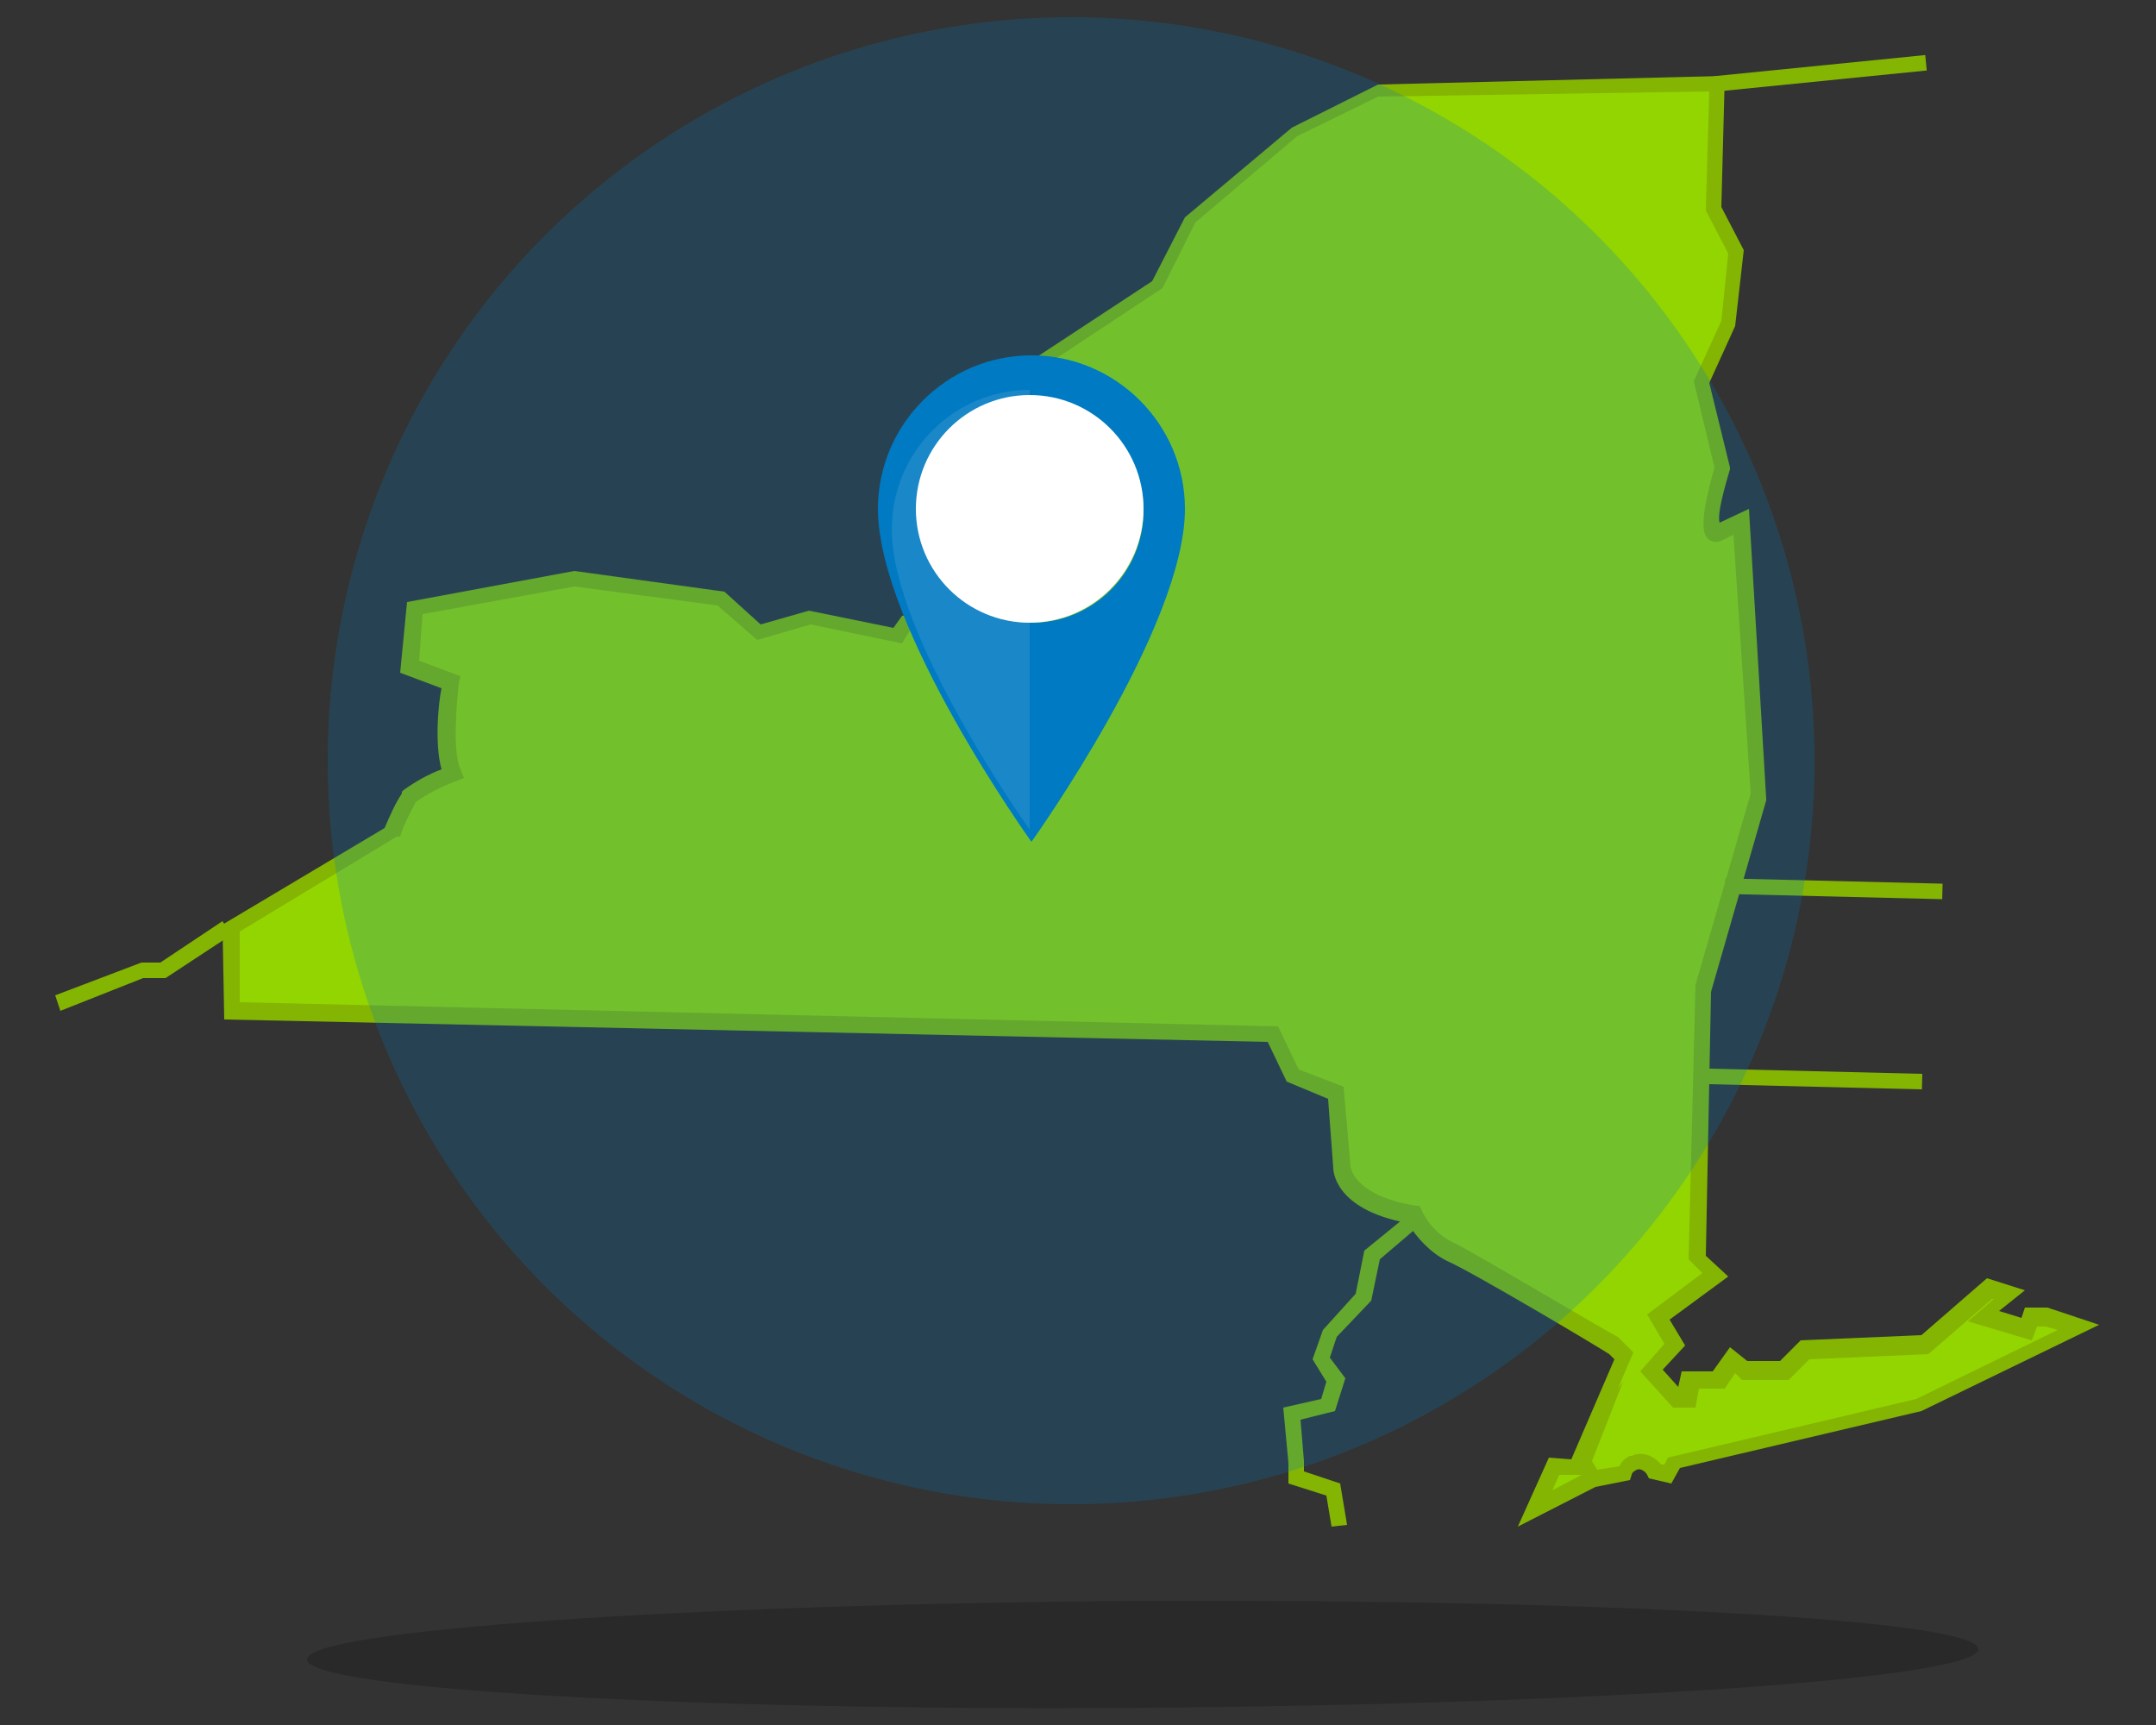
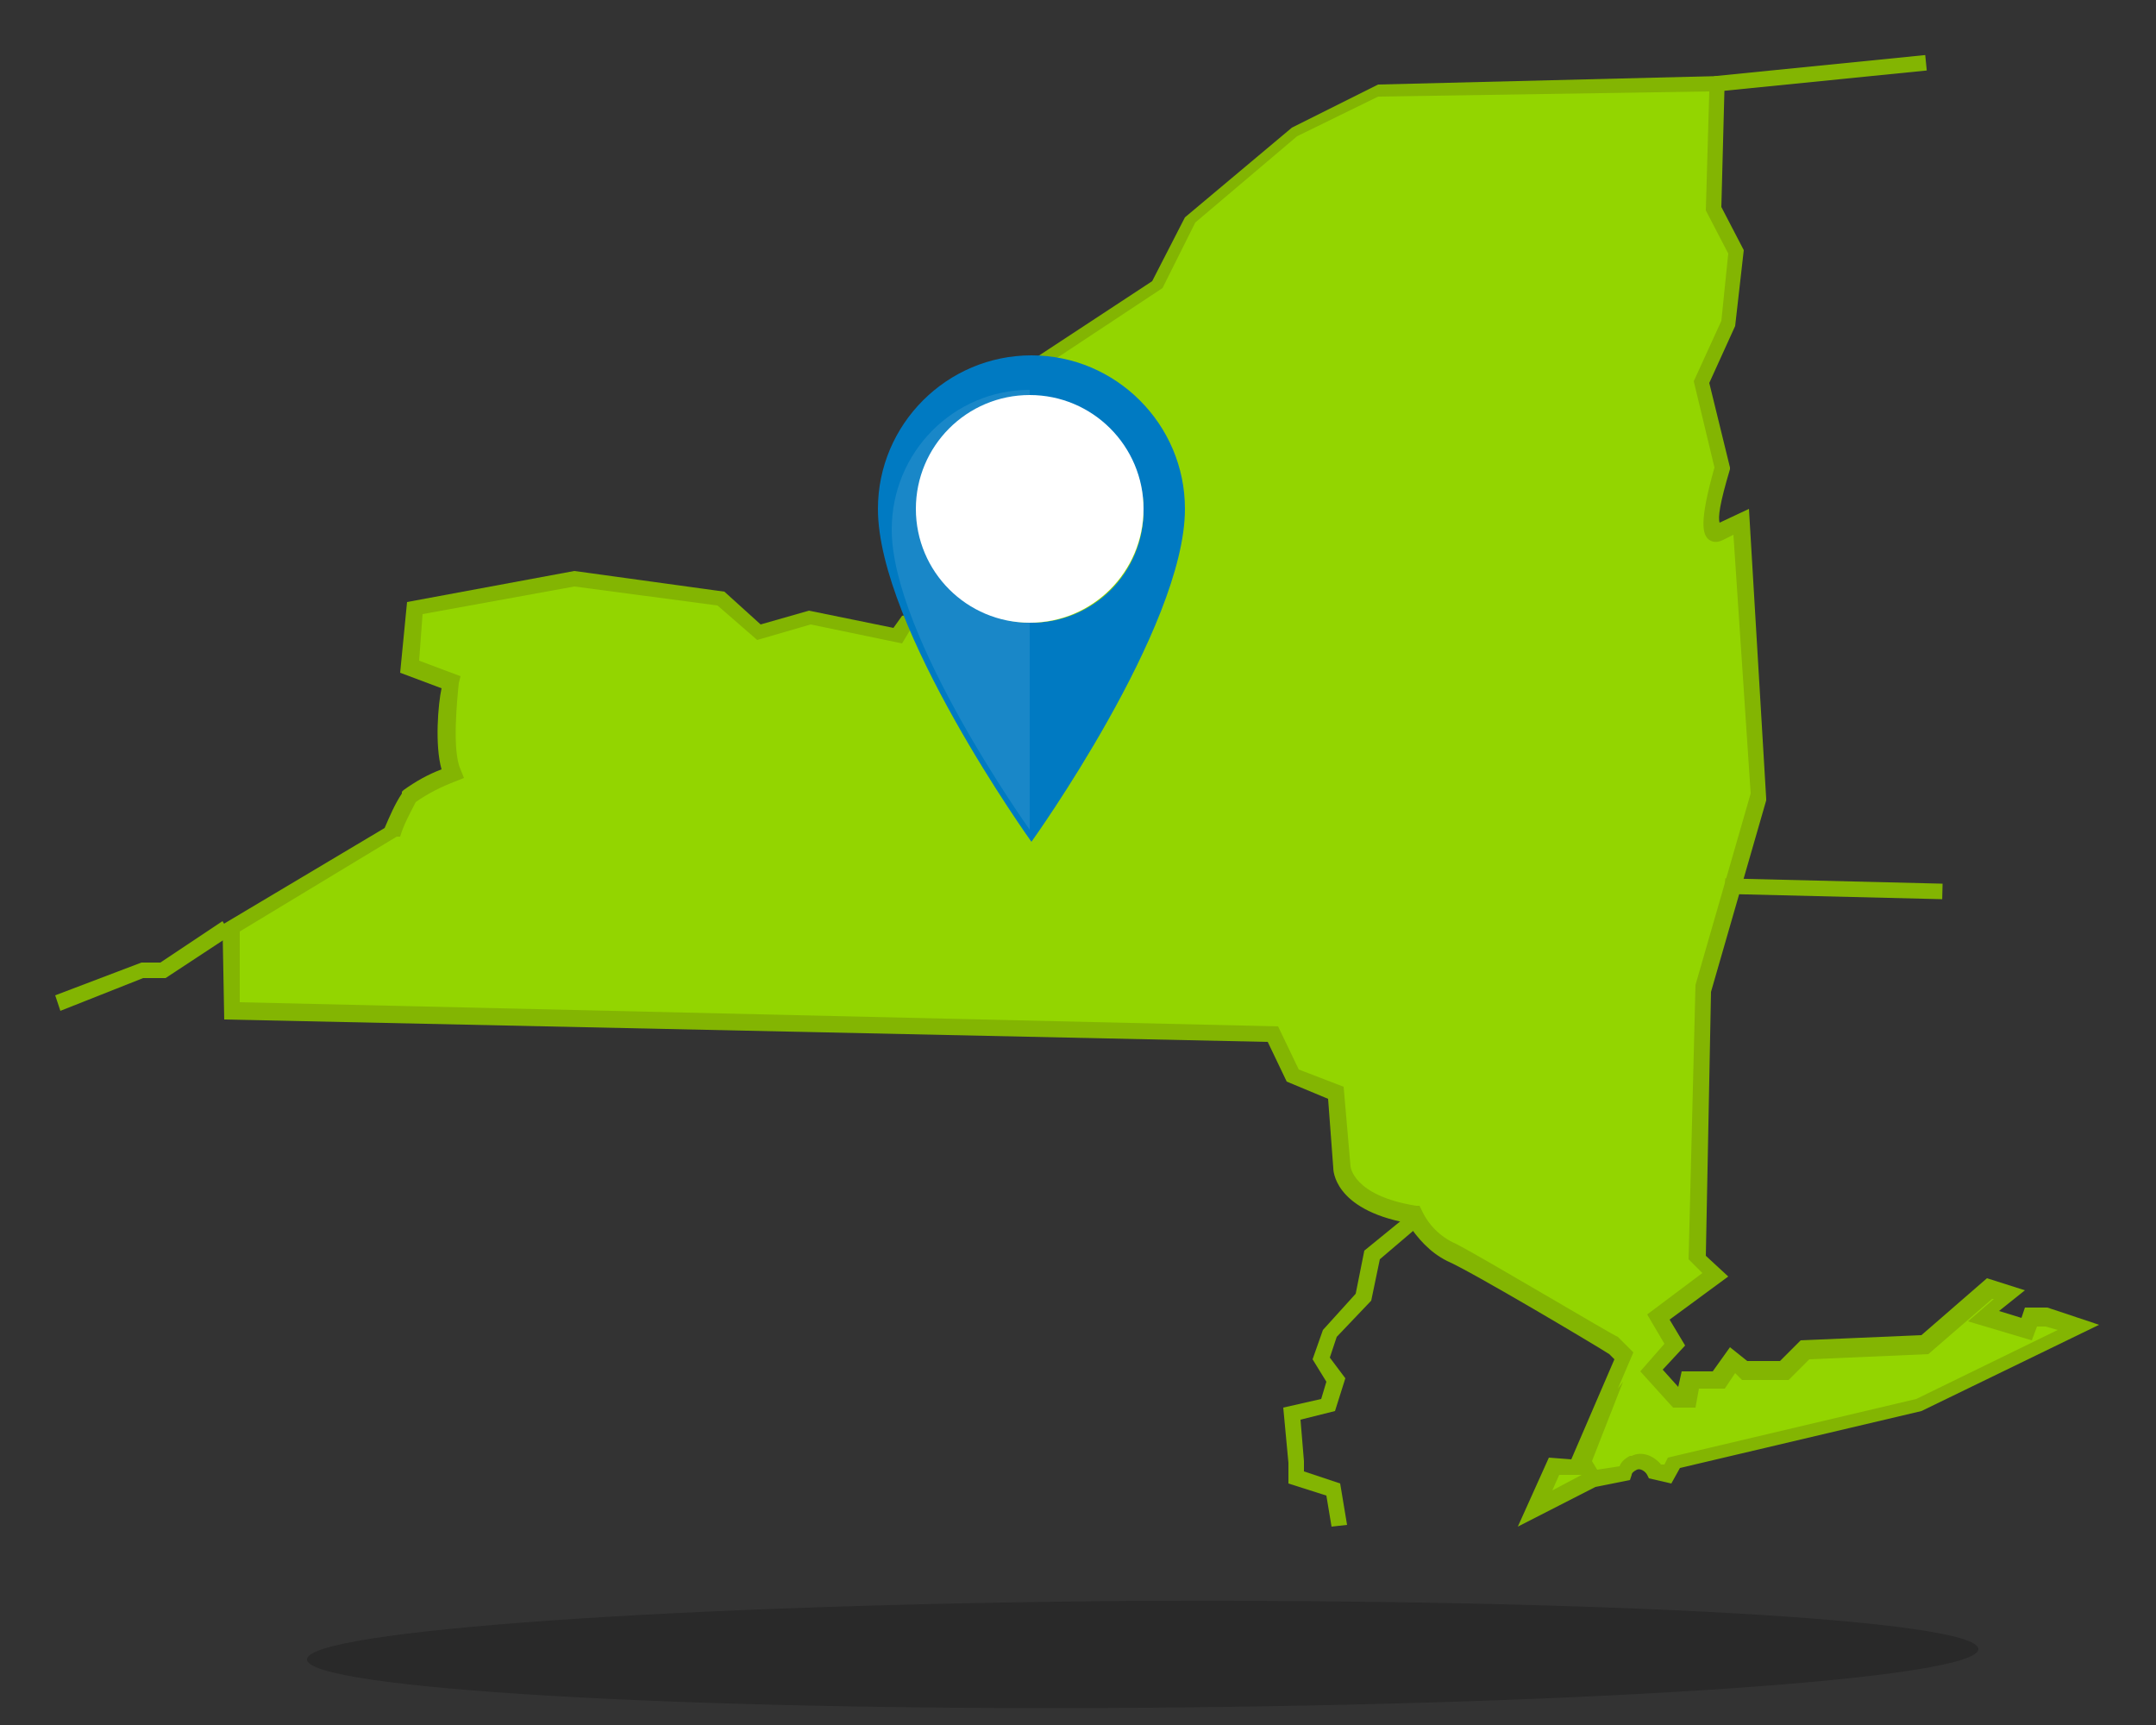
<svg xmlns="http://www.w3.org/2000/svg" version="1.1" id="Layer_1" x="0px" y="0px" width="125" height="100" viewBox="0 0 125 100" style="enable-background:new 0 0 125 100;" xml:space="preserve" focusable="false">
  <rect x="0" y="0" width="125" height="100" fill="#333333" stroke="none" />
  <title>excellus_local_network_icon</title>
  <g>
    <g>
      <path style="fill:#93D500;" d="M118.4,76.5l-0.9,0l-0.3,0.7l-2.5-0.7l1.5-1.3l-1.1-0.4l-3.8,3.2l-7,0.3l-1.2,1.2h-2.3l-0.7-0.6    l-0.8,1.2h-1.6l-0.2,1.1h-0.3l-1.5-1.7l1.3-1.5l-0.9-1.6l3.3-2.4l-1-1l0.3-15.6l3.2-11.2l-0.9-16l-1.3,0.6c0,0-1.2,0.8,0.2-3.8    l-1.2-5l1.5-3.4l0.4-4.1l-1.3-2.5l0.2-7.2L79.8,5.2l-4.9,2.4l-6,5.1l-1.9,3.8l-6.8,4.5l0.6,1.6l1.4-0.7l1.9,1.4l-2.8,2.6l0.7,3.9    l0.5,1.3L61.4,32h-2l-3.9,3.3l-3,0.7L52,36.9l-5.1-1.1l-3,0.9l-2.2-2l-8.5-1.2L24,35.3l-0.3,3.4l2.3,0.9c0,0-0.5,3.8,0.1,5.3    c-0.9,0.3-1.7,0.7-2.5,1.3c-0.4,0.7-0.7,1.4-1,2.1l-9.3,5.5l0,4.8L73.8,60l1.2,2.4l2.5,1l0.3,4.3c0,0,0,2,4.2,2.8    c0.5,0.9,1.2,1.7,2.2,2.2c1.4,0.7,9.4,5.4,9.4,5.4l0.6,0.5l-1.9,4.4l0.4-0.4l-0.9,2.1l0,0l0.2,0.3L90.1,85L89,87.5l3.2-1.7    l1.8-0.3c0.1-0.3,0.3-0.5,0.5-0.6c0,0,0,0,0,0c0.5-0.2,1,0,1.2,0.5l0.7,0.1l0.2-0.5l14.2-3.3l9.2-4.5L118.4,76.5z" />
      <path style="fill:#83B502;" d="M88,88.5l1.8-4l1.3,0.1l2.5-5.8l-0.3-0.3c-0.6-0.4-8-4.8-9.4-5.4c-1-0.5-1.7-1.3-2.3-2.2    c-4.3-0.8-4.3-3.1-4.3-3.2l-0.3-4l-2.4-1l-1.1-2.3L13,59.1l-0.1-5.5l9.4-5.6c0.3-0.7,0.6-1.4,1-2l0-0.1l0.1-0.1    c0.7-0.5,1.4-0.9,2.2-1.2c-0.4-1.4-0.2-3.8,0-4.7L23.2,39l0.4-4.1l9.7-1.8l8.7,1.2l2.1,1.9l2.8-0.8l4.9,1l0.5-0.7l3.1-0.7l3.9-3.4    h2l0.9-0.6l-0.4-1.1l-0.8-4.1l2.6-2.4l-1.2-0.9l-1.6,0.8l-1-2.4l7-4.6l1.9-3.7l6.2-5.2l5-2.5L100,4.4L99.8,12l1.3,2.5l-0.5,4.4    l-1.5,3.3l1.2,4.9l0,0.1c-0.6,2-0.7,2.8-0.6,3.1l1.7-0.8l1,16.8l0,0.1l-3.2,11.1l-0.3,15.3l1.3,1.2l-3.4,2.5l0.9,1.5l-1.3,1.4    l0.9,1l0.2-0.9h1.8l1-1.4l1,0.8h1.9l1.2-1.2l7-0.3l3.8-3.3l2.2,0.7l-1.5,1.2l1.3,0.4l0.2-0.6l1.3,0l3,1l-10.3,5l-14,3.3L96.9,86    l-1.3-0.3l-0.1-0.2c-0.1-0.2-0.4-0.4-0.6-0.3c-0.2,0.1-0.3,0.2-0.3,0.3l-0.1,0.3l-2,0.4L88,88.5z M90.4,85.5L90,86.4l1.7-0.9    L90.4,85.5z M92.3,84.7l0.3,0.5l1.3-0.2c0.1-0.3,0.4-0.5,0.6-0.6l0.1,0c0.6-0.3,1.3,0,1.7,0.5l0.2,0l0.2-0.4l14.4-3.4l8.2-4    l-0.7-0.2l-0.5,0l-0.3,0.8l-3.7-1.1l1.5-1.3l-0.1,0l-3.7,3.2l-6.9,0.3l-1.2,1.2h-2.7l-0.4-0.4l-0.6,0.9h-1.5l-0.2,1.1H97l-1.9-2.1    l1.4-1.6l-1-1.7l3.2-2.4l-0.8-0.8l0.4-15.9l3.2-11.1L100.5,31l-0.6,0.3c-0.2,0.1-0.5,0.2-0.8,0c-0.4-0.3-0.6-1,0.3-4.2l-1.2-5    l1.6-3.5l0.4-3.9l-1.3-2.5l0.2-6.9L79.9,5.6l-4.7,2.3l-5.9,5l-1.9,3.8l-6.5,4.3l0.3,0.8l1.2-0.6l2.5,1.9l-3,2.8l0.7,3.6l0.6,1.6    l-1.7,1.2h-1.9l-3.8,3.3l-2.9,0.7l-0.6,1l-5.3-1.1l-3.1,0.9l-2.3-2l-8.3-1.1l-8.8,1.6l-0.2,2.7l2.4,0.9l-0.1,0.4    c-0.1,1-0.4,3.9,0.1,5l0.2,0.5l-0.5,0.2c-0.8,0.3-1.6,0.7-2.3,1.2c-0.3,0.6-0.7,1.3-0.9,2L23,48.5L13.9,54l0,4.1l60.2,1.4l1.2,2.5    l2.6,1l0.4,4.6c0,0,0.1,1.7,3.8,2.3l0.2,0l0.1,0.2c0.4,0.9,1.1,1.6,2,2c1.4,0.7,9.1,5.3,9.4,5.4l0.1,0.1l0.8,0.8l-0.9,2.1l0.3-0.4    L92.3,84.7z" />
    </g>
    <polygon style="fill:#83B502;" points="77.2,88.5 76.9,86.7 74.7,86 74.7,84.8 74.4,81.6 76.6,81.1 76.9,80.1 76.1,78.8 76.7,77.1    78.6,75 79.1,72.5 81.8,70.3 82,70.6 82.4,70.3 82.7,70.7 80,73 79.5,75.4 77.5,77.5 77.1,78.7 78,79.9 77.4,81.8 75.4,82.3    75.6,84.7 75.6,85.3 77.7,86 78.1,88.4  " />
    <g>
      <polygon style="fill:#83B502;" points="3.5,58.6 3.2,57.7 8.2,55.8 9.3,55.8 12.9,53.4 13.4,54.2 9.6,56.7 8.3,56.7   " />
    </g>
    <g>
      <rect x="99.4" y="3.8" transform="matrix(0.995 -9.963267e-02 9.963267e-02 0.995 0.1 10.539)" style="fill:#83B502;" width="12.3" height="0.9" />
    </g>
    <g>
      <line style="fill:#93D500;" x1="100" y1="51.3" x2="112.6" y2="51.7" />
      <rect x="105.8" y="45.2" transform="matrix(2.438299e-02 -1 1 2.438299e-02 52.225 156.518)" style="fill:#83B502;" width="0.9" height="12.6" />
    </g>
    <g>
      <line style="fill:#93D500;" x1="98.8" y1="62.4" x2="111.4" y2="62.7" />
-       <rect x="104.6" y="56.3" transform="matrix(2.438299e-02 -1 1 2.438299e-02 39.978 166.072)" style="fill:#83B502;" width="0.9" height="12.6" />
    </g>
-     <circle style="opacity:0.23;fill:#007AC2;" cx="62.1" cy="44.1" r="43.1" />
    <path id="Path_1763_4_" style="opacity:0.2;enable-background:new    ;" d="M114.7,95.6c0,1.7-21.7,3.2-48.4,3.4   s-48.5-1.1-48.5-2.8s21.7-3.2,48.4-3.4C93.1,92.7,114.7,93.9,114.7,95.6z" />
    <g>
      <path style="fill:#007AC2;" d="M59.8,20.6c-4.9,0-8.9,4-8.9,8.9c0,6.9,8.9,19.3,8.9,19.3s8.9-12.4,8.9-19.3    C68.7,24.6,64.7,20.6,59.8,20.6z M59.8,36.1c-3.6,0-6.5-2.9-6.5-6.5c0-3.6,2.9-6.5,6.5-6.5c3.6,0,6.5,2.9,6.5,6.5    C66.3,33.2,63.4,36.1,59.8,36.1z" />
      <path style="opacity:0.1;fill:#FFFFFF;" d="M59.7,22.6v25.5c0,0-8-11.2-8-17.4C51.7,26.2,55.3,22.6,59.7,22.6z" />
      <circle style="fill:#FFFFFF;" cx="59.7" cy="29.5" r="6.6" />
    </g>
  </g>
</svg>